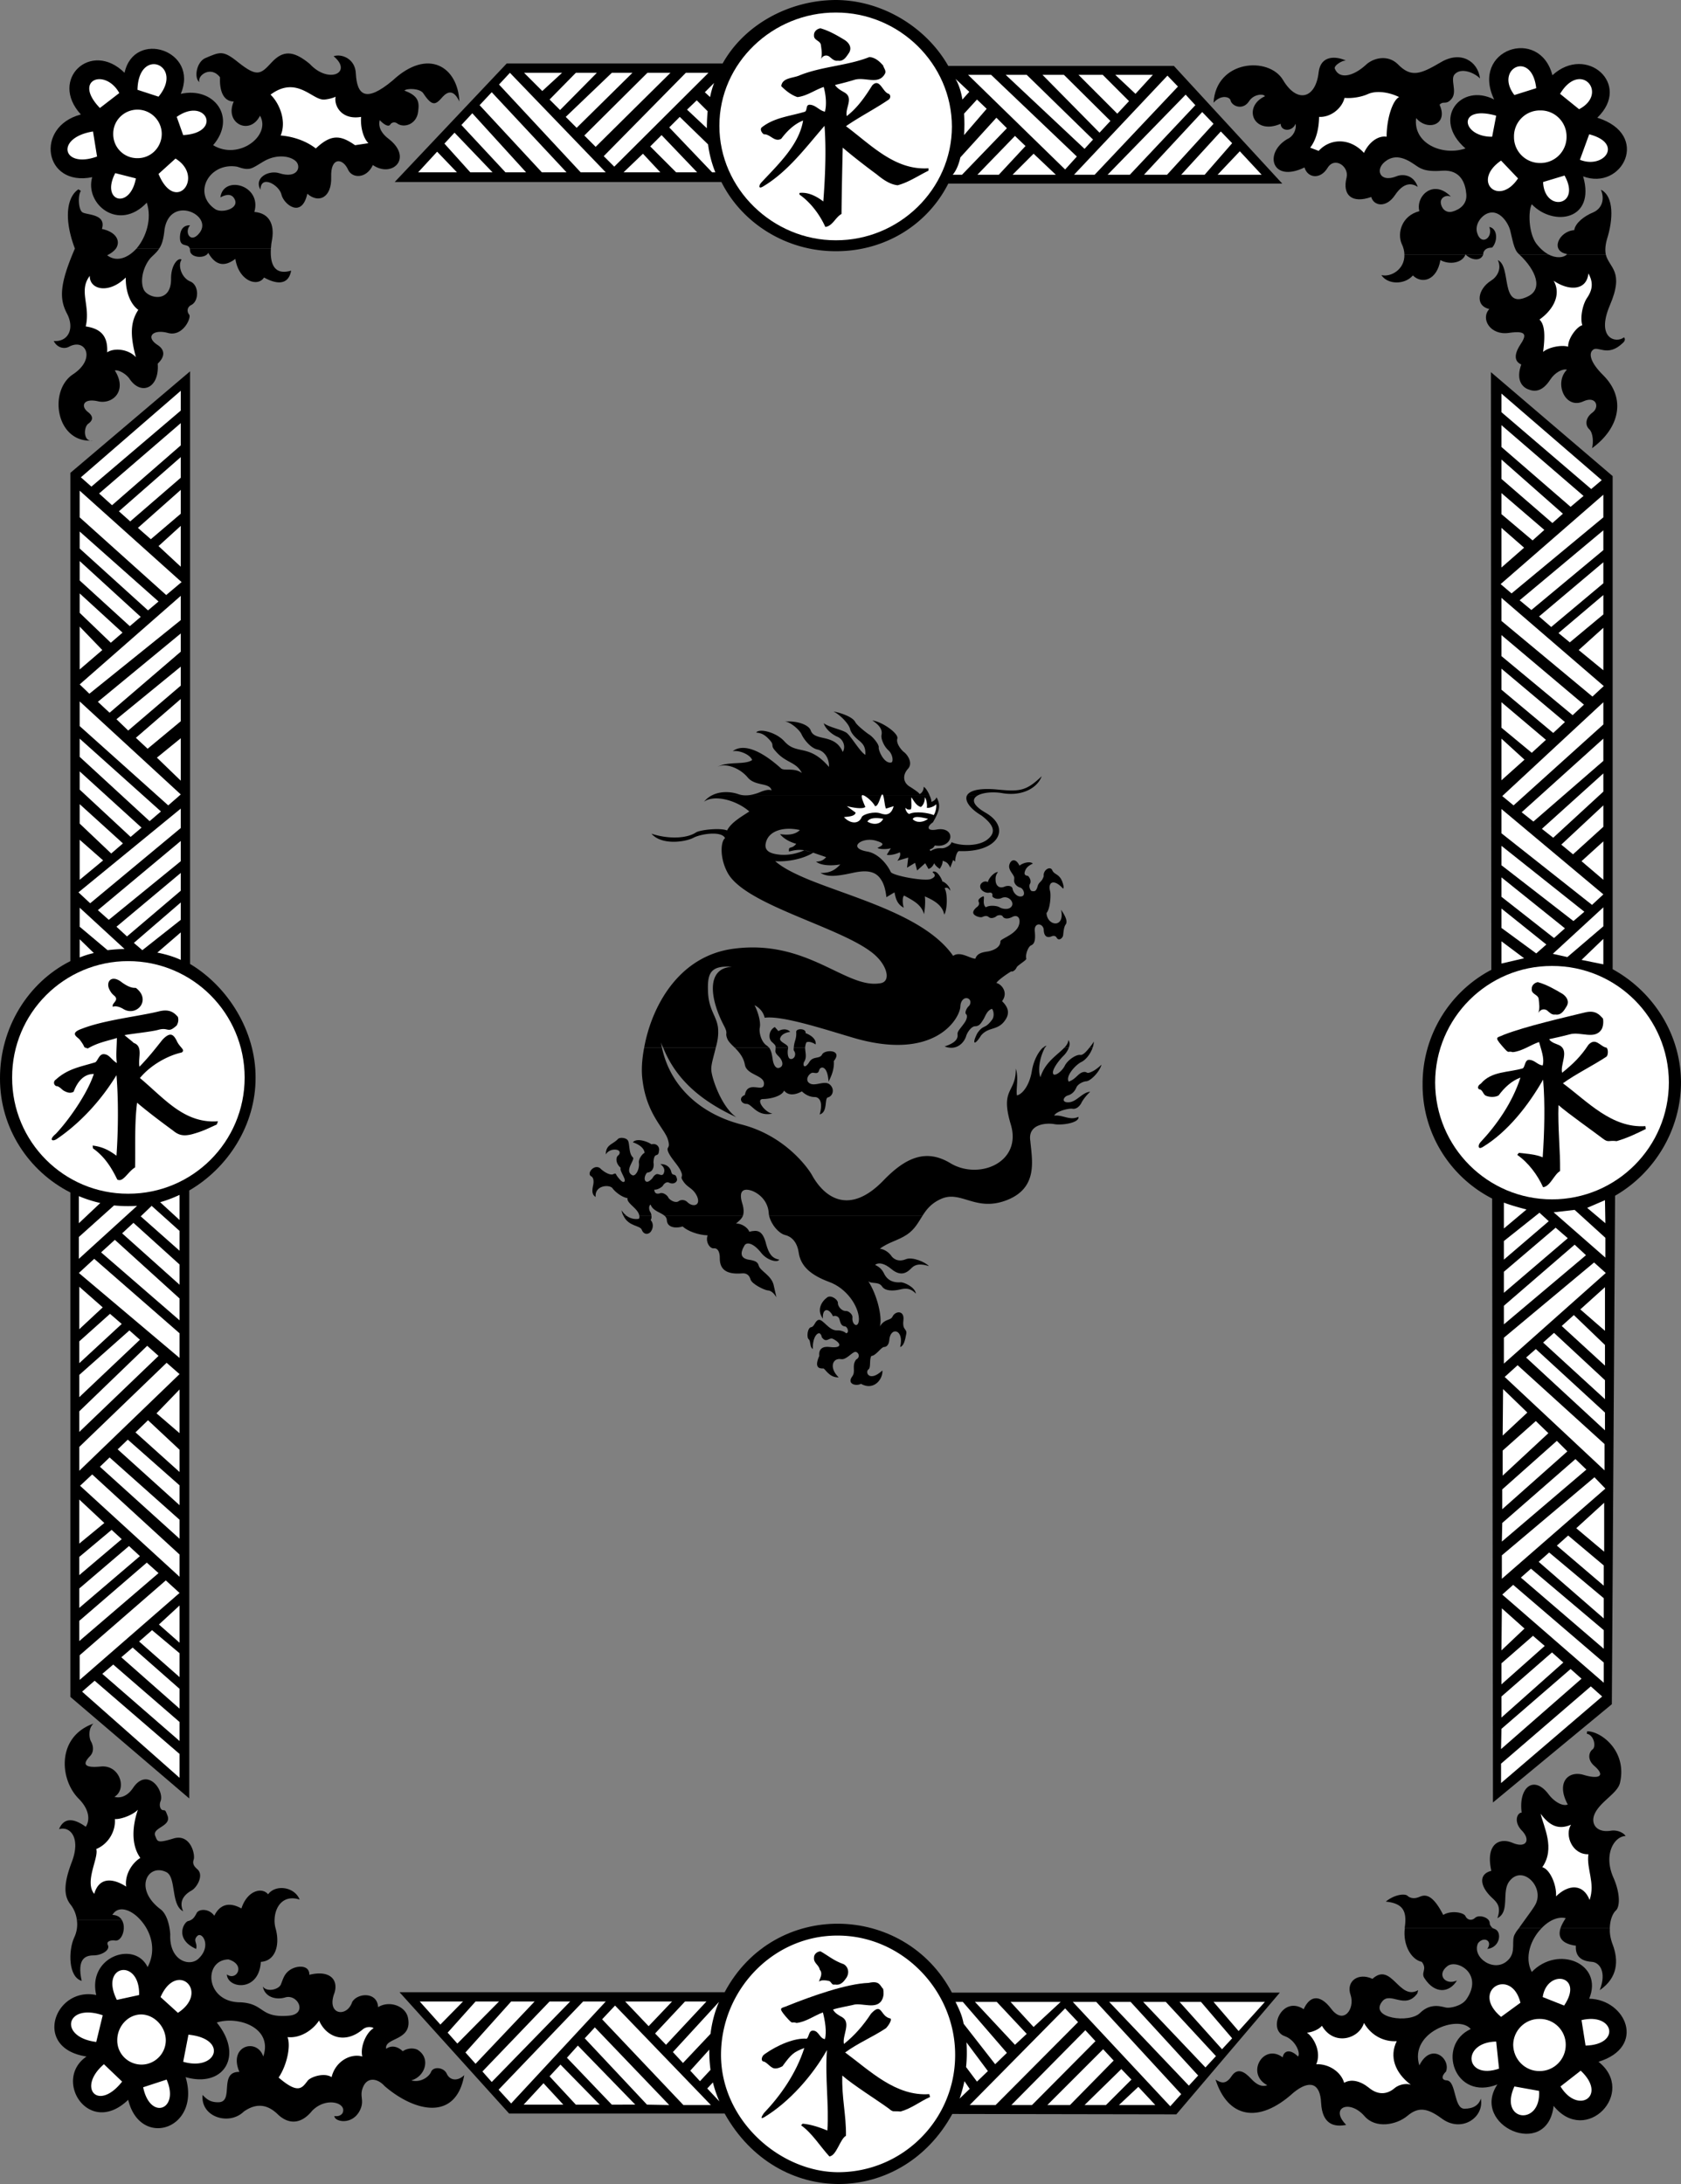
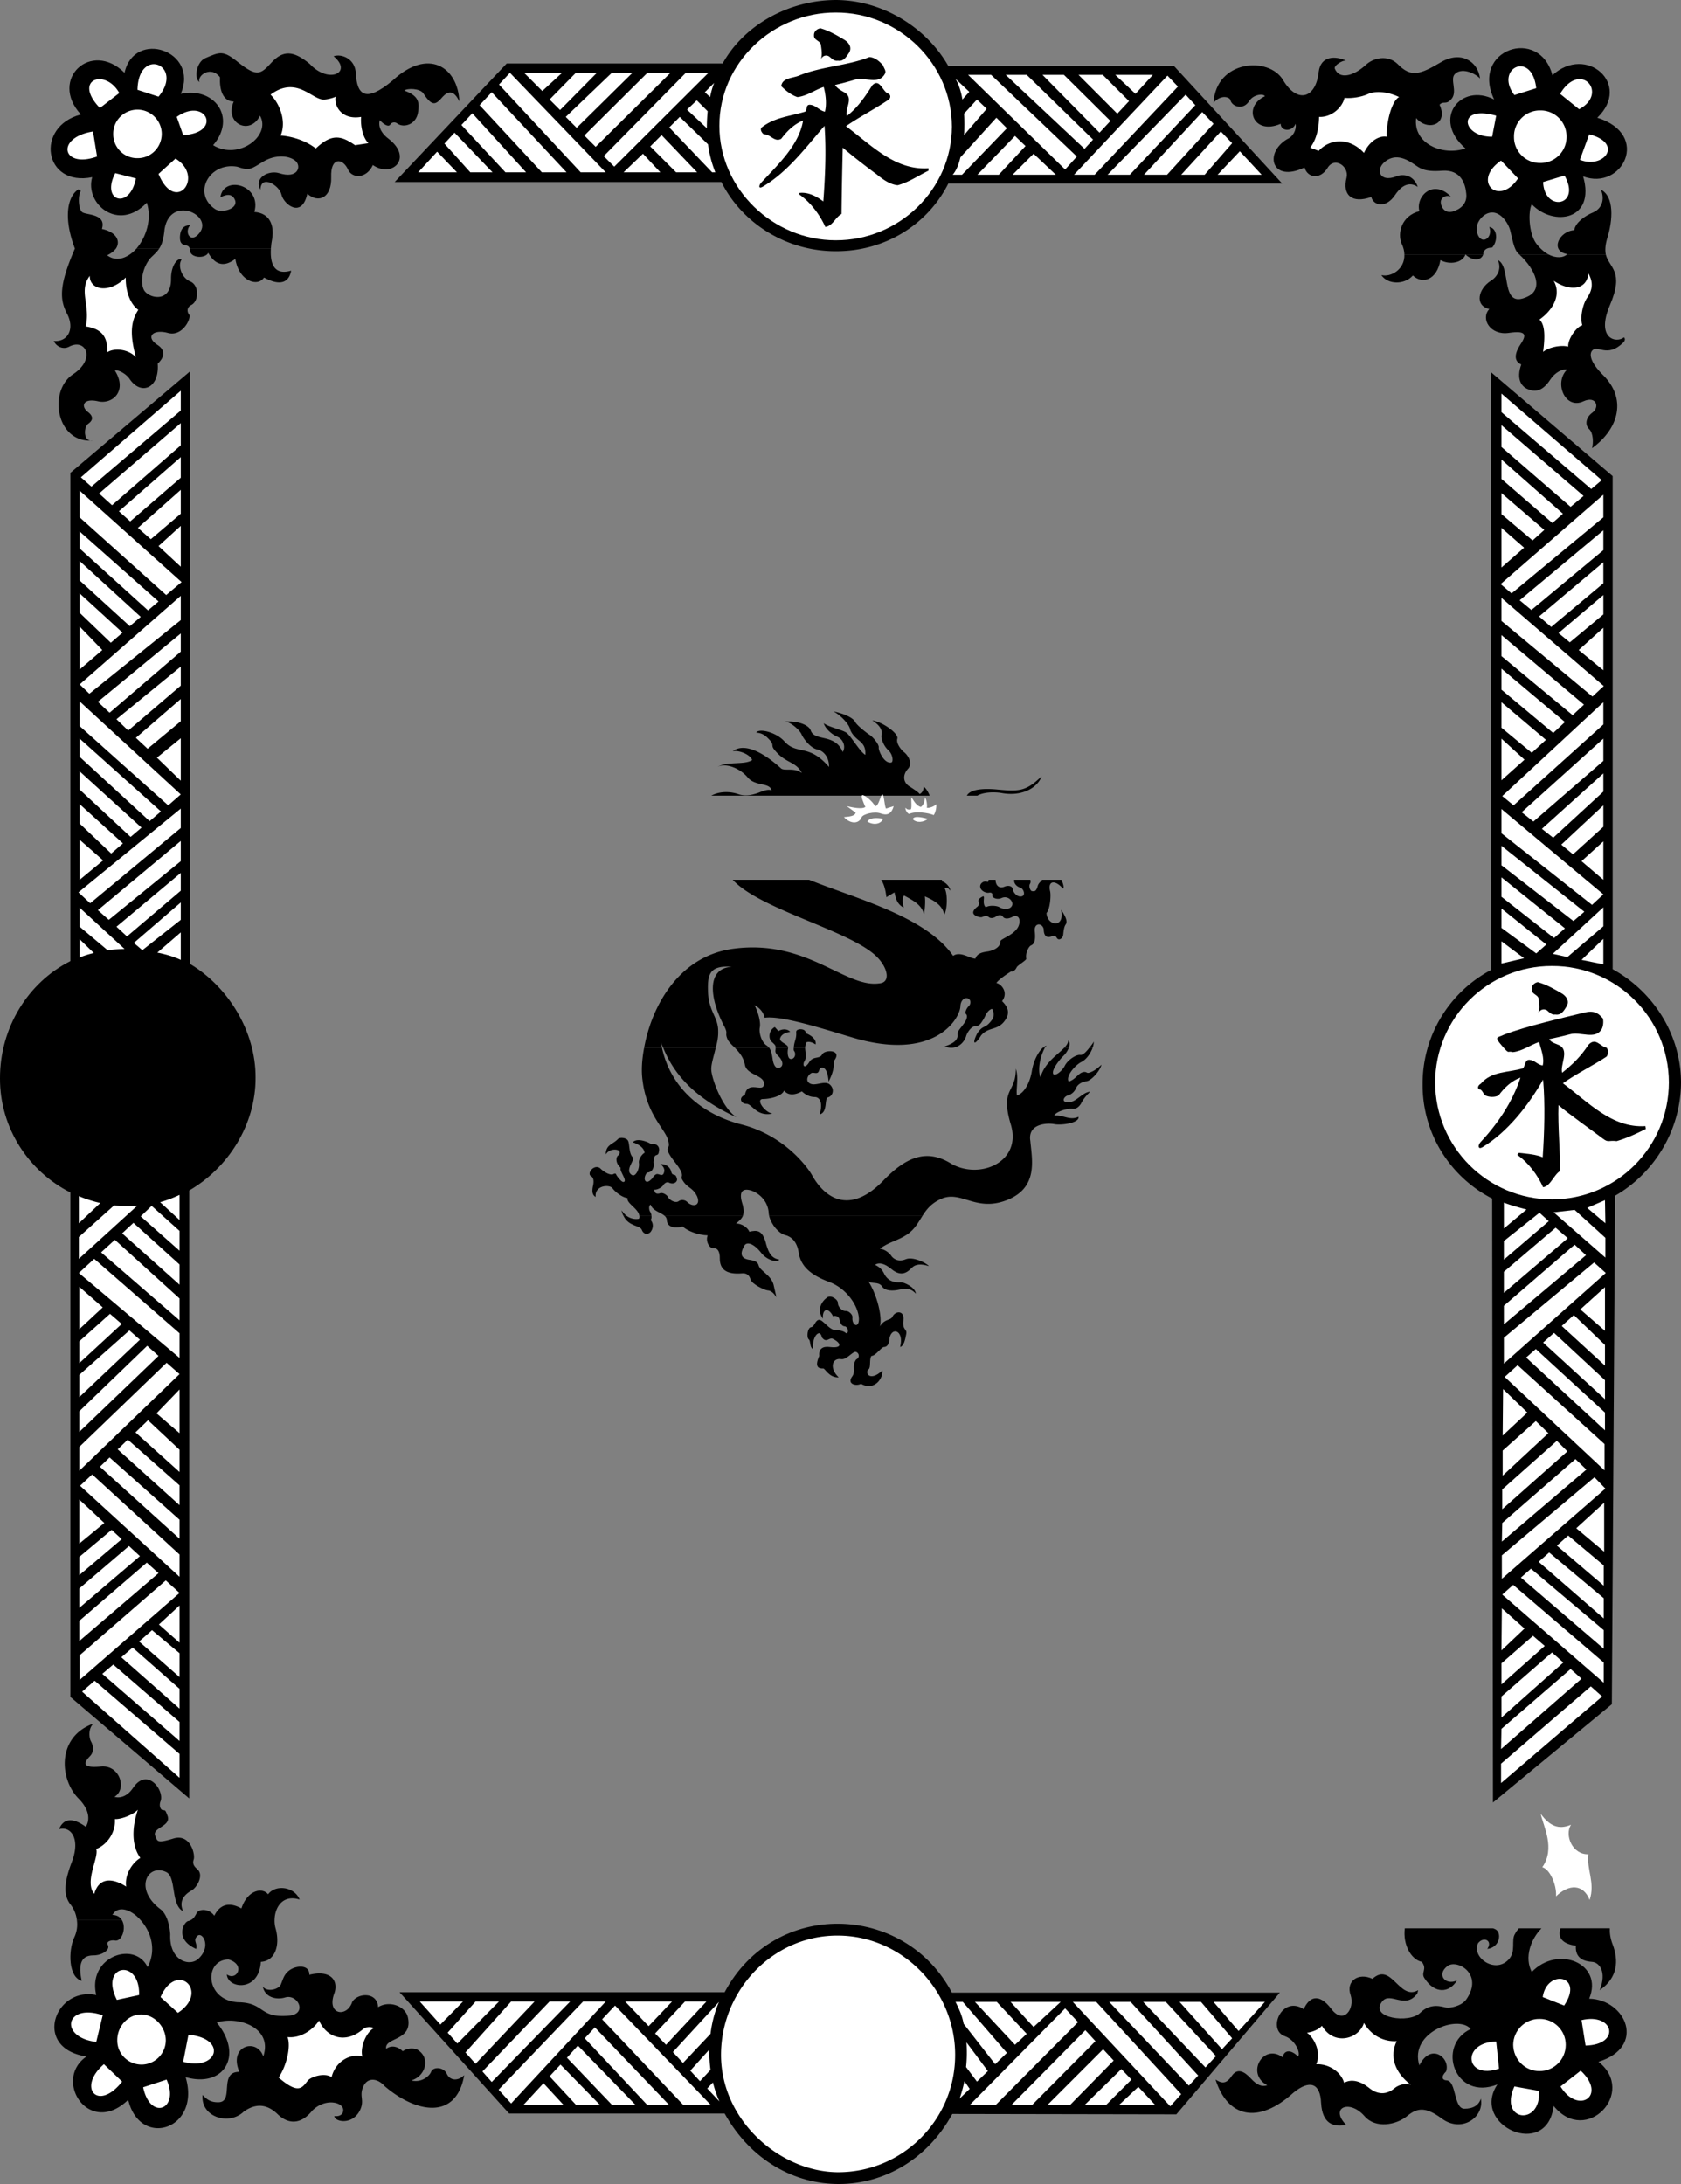
<svg xmlns="http://www.w3.org/2000/svg" width="415.703" height="539.918">
  <rect width="100%" height="100%" fill="#808080" stroke="none" />
  <path d="M46.8 294.3c9.56-5.546 16.45-16.167 16.403-27.902.047-11.453-6.765-22.46-16.203-28.097V91.8l-29.597 25.097v120.704C6.993 242.824-.04 254.023 0 266.602c-.039 12.328 7.145 23.003 17.403 28.199V419.5L46.8 444.602V294.3" />
-   <path fill="#fff" d="M31.703 295.102c15.91.043 28.793-12.84 28.797-28.704-.004-15.91-12.887-28.793-28.797-28.796C15.84 237.606 2.957 250.488 3 266.398c-.043 15.864 12.84 28.747 28.703 28.704" />
  <path d="M179.203 492.5c12.274-23.043 44.461-22.137 56.2.102H316.5l-25.598 30.097-55.402-.097c-12.523 22.855-43.191 23.355-56.297-.102h-53.3l-27.102-30h80.402" />
  <path fill="#fff" d="M144.203 494.8h5.598L126.403 520l-3.102-3.398 20.902-21.801m-35.3 5.699-5.102-5.7h10.7zm4.199 4.7-2.399-2.7 6.899-7.7h5.8l-10.3 10.4m4.5 5-2.5-2.802 11.3-12.597h5.801l-14.601 15.398m4 4.501-2.301-2.598 16.601-17.301H141l-19.398 19.898M169 520.398h6.8l-23.698-24.597-3.2 3.398L169 520.4m-34.597-5.4-4.903 5.3h9.8zm1.5-1.7 2.699-2.902 9.699 9.903h-5.898l-6.5-7m4.3-4.601 2.7-3 14.199 14.6H151.3l-11.098-11.6m4.4-4.802 2.5-2.699 18.398 19.2-5.5-.098-15.398-16.403M176.3 514.8a28.378 28.378 0 0 0 1.602 4.7l-3-3.2 1.399-1.5m-15.898-13.902-5.801-6.097h11.601zm4.3 4.602L162 502.7l7.402-7.9h5.301l-10 10.7m4.2 4.5-2.5-2.7 11.398-12.402c-1.012 2.329-1.742 5.036-2.098 7.903l-6.8 7.199m4.199 4.5-2.399-2.602 4.7-5.199a35.72 35.72 0 0 0 .3 5l-2.601 2.801m119 3.2-2.7 3-24.101-25.802h5.8l21 22.801m8.001-22.801H312.8l-6.5 7.204zm-3.102 0h-5.297l10.5 11.704 2.5-2.704-7.703-9m-8.7 0h-5.597l15.399 16.204 2.601-2.801-12.402-13.403m-8.699 0H274.3l19.7 20.704 2.3-2.5-16.7-18.204m-33.397 25.5h-6.402l23.601-23.898 3.2 3.398-20.399 20.5m35.297-4.5 4.203 4.5h-9zm-1.7-1.796-2.5-2.602-9.097 8.898h5.297l6.3-6.296m-4.398-4.704-2.601-2.796-13.8 13.796h5.6l10.802-11m-4.501-4.796-2.5-2.704-18.3 18.5h5.101l15.7-15.796M239.8 516.398l-2.5 2.403c.481-1.32.872-2.797 1.2-4.301l1.3 1.898m1.802-1.796L244.3 512l-5.3-7.102c.136 2.032.12 4.11-.099 6.102l2.7 3.602m4.501-4.302 2.898-2.8-10.898-12.602H236.3c1.078 2.168 1.644 3.508 2 5.403l7.8 10m3.803-15.403H262.3l-6.7 6.204zm-3.403 0h-5.398L251 505.5l2.902-2.7-7.402-7.902" />
  <path d="M347.3 62.898c.142 3.77-3.448 5.707-5.698 5.102 1.543 2.375 5.718 2.465 7.8.102 2.243 2.191 5.926 1.23 6.801-3.801 2.274 1.242 5.485.707 6.2-1.403 1.507 1.497 3.808 1.743 4.398 0h-19.5m28.402 0c4.25 3.977 5.899 8.61 2.098 10.403-6.992 3.406-3.906-7.426-7.398-9 1.074 2.242-.29 4.258-1.7 5.097-3.144 1.977-4.117 6.133-.402 7-2.242 2.395.238 6.563 4.8 5.903 4.606-.672 4.423.582 2.802 3-1.547 2.414-1.376 4.097.3 4.8-1.308 3.606.051 5.465 1.598 6.098 1.617.703 3.578.75 5.601-2.398 1.157-1.758 3.063-2.707 4.098-2.403-3.273 3.227-.457 9.98 4.102 7.801 3.125-1.406 4.054 1.434 2.199 2.801-1.813 1.3-1.809 3.184-.8 4.102.991.914 1.077 3.347.702 4.699 6.774-4.926 8.563-12.32 2.7-18.102-3.176-3.156-3.477-5.226-2.602-6.097 1.258-1.395 3.64 1.906 7.5-1.801.594-.508.656-1.063.3-1.403-1.956 1.559-6.976.297-3.5-7.898 3.68-8.55-.179-9.215-1-12.602h-9.6c-.86.844-2.661 1.012-4.598 0h-7.2" />
  <path d="M382.902 62.898c-.984-.55-2.023-1.421-3-2.699-1.925-2.656-2.007-8.074-1.101-9.699 5.375 5.598 15.844 3.957 12.7-6.898 9.64 3.644 16.894-10.309 3.5-14.5 8.62-8.266-2.712-18.211-11.098-10.5-3.149-12.125-20.344-6.395-14.403 6-8.191-4.227-15.562 4.738-7.098 12.097-5.75 1.946-13.003-1.258-12.199-7.5 2.856 3.344 8.067 1.621 5.797-3.3.977-1.106 1.59.218 3-1.5 1.422-1.782-.406-4.708.703-6 1.582-1.81 4.93-.426 6.297 1-.523-4.274-4.77-6.95-9.7-4-5.073 2.976-7.35 3.874-10.698.402-2.457-2.344-6.04-1.512-7.899.3-3.058 2.774-6.5 3.579-7.601.899-.375-.793 2.082-2.254 2.8-2-2.593-1.207-6.289-1.313-6.8 2.8-.707 6.575-5.305 7.88-8.801 2-3.504-5.952-16.582-4.972-17.2 5.598 1.958-2.191 4.075-1.367 4.2-.597.344 1.492 3.098 2.566 4.601.199 1.157-1.793 3.653-1.875 3.899-1.2-5.574 2.575-2.887 9.735 3.902 6.802.024 1.855 2.785 2.101 3.7 0 .242 1.605-.692 3.21-2.102 3.796-5.824 3.477-3.797 10.907 4.3 7 .708 2.559 3.864 3.122 5.7.102 1.758-2.875 5.363-.348 4.7 2.398-1.106 4.395 1.39 6.473 6.1 4.801.626 2.258 3.735 2.781 5.9-.5 2.167-3.219 4.183-2.941 5.6-2-1.042-3.074-3.796-3.25-5.3-2.597-4.242 1.691-5.488-1.989-2.3-4 1.976-1.227 4.058-.809 6.702 1 1.36.918 2.422 1.972 7 1.597 4.586-.289 5.688 3.235 5.899 5.7.289 2.535-1.582 3.898-3.399 4.402-1.847.496-2.828-1.035-2.902-2.2-.094-1.167 1.2-2.035 2.5-1.5-4.406-4.476-8.766-.03-7.8 3.598-4.442 1.176-5.458 5.446-4.4 8 .477.965.68 1.871.7 2.7h19.5c.012-.087.031-.169 0-.297.344-1.309 1.5-1.356 2.2-1.403 1.394-1.492 1.417-4.687-.7-5.097 1.008 2.691-2.012 4.75-3 1.5-.656-2.059.953-4.278 2.7-4.903 2.808-.992 5.042 2.418 5.5 4.403.515 1.953.839 4.535 2 5.597.05.047.128.117.202.2h7.2" />
  <path d="M397.102 62.898c-.184-.968-.16-2.148.3-3.796 1.532-4.774 1.774-10.57-1.5-12.204.993 2.395.25 4.649-1.902 5.602-2.183.879-4.441 2.61-4.7 4.398-3.741.227-6.085 5.133-1.8 5.903.02.02-.012.054 0 .097h9.602M19 474.602c.227 1.418.047 2.968-.7 4.5-1.382 3.097-1.456 9.628 1.903 10.597-1.226-5.492.93-6.289 2.899-6.3 2.031.011 4.14-1.297 3.601-2.5-.625-1.13 1.078-1.286 1.598-1.2 1.793.512 3.086-3.117 1.8-5.097h-11.1" />
  <path d="M34.703 474.602c2.54 2.765 4.125 7.324 1.797 11.699-3.191-6.676-14.926-2.559-12.7 6.898-10.241-2.156-15.905 13.176-2.397 15.2-8.426 5.726.554 20.066 10.3 10.703 2.942 12.191 18.055 7.316 14.2-5.602 9.406 2.707 14.44-5.266 7.699-13.5 5.293-1.707 13.953 1.277 11.5 8.398-1.543-4.691-8.711-2.664-5.899 3.801-5.144-.074-1.316 7.227-5 7.5-2.058.094-3.043-.668-4.101-1.8-.543 5.476 6.57 7.667 10.199 4.101 2.676-1.875 5.496-2.14 8.402.7 2.356 2.257 5.504 2.804 8.5-.9 3.504-3.57 8.719-1.91 7.5.598-.476.727-1.375.829-2 .704-.058 1.441 4.559 2.445 6.399-1.602 1.125-2.543-.477-3.363.898-6 1.145-2.043 3.477-1.625 5.102.2 7.675 6.609 17.707 8.593 19.699-2.7-1.574 1.543-3.504 1.371-4.3-.3-.704-1.665-3.356-1.907-3.9-.5-.488 1.187-2.534 2.741-4.898 2.1 3.442-.925 4.942-5.53 1.5-7.6-1.308-.575-2.832-.188-3.601.402-1.246-1.204-2.809-1.57-4.102-.602-.523-2.875 6.543-1.871 5.403-7.602-.508-2.941-4.57-4.46-7.403-2.699-.191-3.824-5.023-3.574-6.398-1.3-1.293 3.976-6.477 3.226-4.399-2.2 1.024-3.156-1-5.785-6.203-4.5.059-2.574-3.191-2.316-4.797-1.199-1.558 1.047-1.761 2.531-2.3 3.7-.625 1.163-3.407 1.835-4.403.402.477 2.605 3.235 3.37 5.5 2.699 3.13-.965 5.645 4.074 1 4.5-7.347.652-5.953-2.965-12-3.301-8.773.043-9.3-10.477-3-10.602 4.395 1.309 1.973 5.446-.398 3.704.168 3.558 7.957 4.441 8.398-3.102 3.559-.207 4.762-4.063 3.703-8.102a6.945 6.945 0 0 1-.3-2.296H47.3c-.191.136-.45.222-.7.296-1.046.086-3.644 4.422 1.9 6.903.413-1.489-.88-2.024.3-3.2 1.195-1.199 3.59 2.508.3 5.598-2.187 2.113-7.284.555-7-6-.066-1.097-.277-2.41-.698-3.597h-6.7m6.701 0c-.387-1.07-.942-2.036-1.7-2.602-6.726-5.063-3.144-11.414 1.399-9.2 2.562 1.2 1.062 8.106 4.199 9.7-1.262-2.75.652-4.328 2-5.102 1.402-.726 3.102-3.757 1.602-5.199-.567-.554-1.454-1.195-1-2.5.421-1.32-.844-6.449-5-5.199-4.094 1.25-3.938.73-4.5-.602-.926-2.148 4.136-2.336 3-5.097-.493-1.235-.454-1.281-1.102-1.301-.727-.105-.984-1.328-.598-2.2 1.024-2.675-3.265-8.562-6.8-3.3-1.551 2.312-3.458 2.559-4.602 2.2 3.176-1.888 1.363-7.9-3.3-7.5-4.712.476-4.337-.888-2.798-2.5 1.274-1.263.727-2.958.297-3.7-.445-.758-.762-3.117.602-4.398-9.188 3.273-8.375 13.898-3.602 18.597 3.04 3.113 2.524 5.742 1.703 6.903-3.734-2.704-5.683-1.653-6.601.597 2.707-.824 5.414 2.082 3.199 8-2.285 5.918-1.902 8.735-.3 10.7a7.686 7.686 0 0 1 1.5 3.703h11.1c-.425-.688-1.179-1.18-2.3-1.204 1.371-2.421 4.57-1.425 6.902 1.204h6.7m26.5 0c.078-3.305 2.195-6.301 6.199-5-1.293-3.227-6.004-3.786-7.801-1.301-1.492-1.844-5.168-.965-6.598 3.5-2.976-1.676-5.324-1.04-6.703 1.8-1.355-1.894-3.926-1.714-4.398-.601-.38.73-.739 1.293-1.301 1.602h20.602m300.8-234.802a31.797 31.797 0 0 0-16.902 28.302c-.047 12.261 6.941 22.945 17.2 28.199l.202 149.3 29.399-24.3.8-125.7c9.598-5.507 16.258-16.109 16.301-28-.043-12.07-7.008-22.558-16.902-28V117.7L368.703 92l.098 147.8M178.703 15.7c5.293-9.512 16.309-15.653 28-15.7 11.649.047 22.469 6.902 27.797 16.3h55.8l26.802 29.098H234.5c-5.12 10.13-15.637 16.747-27.797 16.704-12.191.043-23.203-6.887-28.3-17.102H97.602L125.3 15.7h53.402M39.403 61.398c-.489.797-1.168 1.403-2.102 2.301-1.887 2.114-2.797 5.79-1.7 8 1.188 2.114 6.762 3.317 6.7-2.8-.012-3.524 1.832-5.333 2.602-4.7-.989 1.364-.036 4.528 2.199 5.403 2.187.96 2.101 4.878.199 5.796-1.074.54-1.117 1.665-.5 2.403.55.824-1.64 5.547-5.3 4.5-3.712-.989-5.61 1.015-2.5 3 1.976 1.324 1.683 3.02 0 4.597.476 6.165-4.2 7.985-7 3.704-1.024-1.415-2.993-2.278-3.598-2 3.199 5.023-.567 8.472-4.2 7.597-3.726-.824-4.277 1.305-2.402 2.7 1.727 1.355.71 2.34.102 2.8-1.301.801-1.364 4.738 1.097 4.2-9.078.828-11.21-12.274-4.898-16.399 5.68-3.766 3.097-8.969-1-6.8-1.375.737-3.094.124-3.801-1.4 3.523.266 5.293-3.042 3.2-6.902-1.837-3.585-1.763-7.18 2-15.898.027-.031.007-.078 0-.102h10.202c-.465.618-1.18 1.23-2.203 1.704 2.32 1.777 5.149.687 7.3-1.704h5.603m27.597 0c-.219 3.274.485 6.84 5 5.5-.71 3.899-3.957 3.235-6.7 1.704-1.573 2.46-6.25.87-7.097-4.602-2.476 1.875-4.777 1.879-6.703-1.5-.754 1.512-4.476 1.29-4.5-.602 0-.226-.023-.39-.097-.5H67m-48.5 0c-2.883-7.652-1.805-12.859.903-14.597l.597.398c-.773 1.051-.648 4.63.403 5.301 1.136.688 5.957.367 4.8 4.102 3.426.71 4.696 2.886 3.5 4.796H18.5" />
  <path d="M33.8 61.398c2.356-2.789 3.81-7.289 2.5-11.296-6.948 7.336-15.413.332-13.5-6.301C10.853 46.25 8.54 31.312 20 28.3 12.04 19.625 22.531 9.809 30.8 18c2.345-10.797 18.52-5.555 13.903 5.2 8.211-1.825 13.946 5.78 8 12.698 6.399 3.852 14.407-2.43 11.598-7.296-2.512 5.023-8.895 1.89-6.5-3.5-2.7-.04-3.54-2.887-3.398-6-2.176-2.915-5.653-.54-5.102 1.199-1.406-1.094-.656-4.961 1.402-5.903 3.727-1.597 4.45-2.039 8.2 1 4.699 3.727 5.539 2.993 8.3 0 2.774-2.96 5.309-2.988 9.399.403 4.687 5.074 10.75 2.136 5.898-1.903 1.977-.687 5.367.614 5.5 4.301.29 5.238 2.367 7.332 9.102 1.7 8.75-8.149 16.125-3.399 16.5 5.203-1.375-2.977-2.864-2.528-4.102-1.204-1.71 1.977-2.543 2.618-4.797-.796-.789-1.29-4.105-1.332-4.703-.704 3.54 1.29 3.723 2.856 3.402 5.204-.363 3.21-3.601 4.125-5.199 2.898-.476-.375-1.332-.34-1.703.3-.46.7-1.633-.081-2.597-1.1-.489 1.925.734 3.558 2.3 4.698 5.961 4.727.77 9.672-4 6.403-1.539 3.386-5.058 3.37-6.101 1.199-1.313-3-4.399-3.25-4.2 1.8.137 5.075-3.101 6.563-5.902 4.098-1.398 6.29-5.887 2.536-6.398.204-.5-2.29-5.102-5.082-5.2-1.204-1.671-3.05 2.141-4.859 4.598-4.097 4.664 1.511 5.602-1.664 4.102-3-1.563-1.364-4.903-1.668-7.899.097-3.039 1.79-3.32 2.45-6.601 1.301-6.875-1.136-11.102 6.645-5.399 10.5 1.59 1.102 6.094-.09 4.797-2.5-.898-1.761-2.832-.754-3.5-.398.727-5.613 10.317-3.078 8.403 3.597 3.761.29 4.964 3.172 4.398 6.704-.152.71-.254 1.484-.3 2.296H46.902c-.368-1.39-2.481.008-2.403-2.796.082-2.727 1.746-2.942 2.5-2.903-1.523 1.739.192 4.75 2.403 1.801 3.261-4.375-7.239-9.312-8.7-.898-.242 2.503-.64 3.793-1.3 4.796H33.8" />
  <path fill="#fff" d="M206.703 59.398c15.594.047 28.664-12.554 28.7-28.097-.036-15.602-13.106-28.246-28.7-28.2-15.547-.046-28.824 12.43-28.8 28-.024 15.575 13.253 28.344 28.8 28.297" />
  <path d="M203 14.602c.399-1.094.152-2.352 0-3.5-.148-1.102-1.82-1.106-1.7-2.403-.046-.883.727-1.586 1.602-1.699 2.153.605 4.192 1.8 6 2.898 1.012.665 1.825 1.79 1.098 3.102-.648.938-1.36 2.277-2.797 2-.847.172-1.48-.496-2.101-1-.559-.414-1.492-.457-2.102.602m5.403 21.898c-.13 5.418-.254 11.293-.301 16.398-1.5.805-2.203 2.989-4 3.204-1.371-3.032-3.621-6.059-6.399-8v-.403c2.14-.258 4.184.797 5.899 2.102.465-6.09.746-12.707.3-18.7-4.636 5.344-9.035 11.329-15.199 15-1.125.692-1.101-.163-.5-.902 4.114-4.445 9.39-9.3 10.399-15.398-2.137.816-3.965 2.578-5.399 4.5-.886.511-1.617.136-2.3-.301-.653-.402-1.258-.848-2-.8-.458-.259-1.165-1.313-.403-1.802 3.11-2.398 6.98-2.68 10.602-3.796.601-.5.11-1.77 1.199-1.704 1.445.075 2.36 1.485 3.7 1.704.487-1.84.206-4.23-.298-6.102-2.097.672-4.164 2.25-6.5 2.5-1.511-.488-2.847-1.547-4-2.7.239-2.152 2.985-1.94 4.598-2.698 5.492-2.2 11.758-2.34 17.2-4.5 1.523.117 2.581 1.175 3.401 2.097.165.696.868 1.328.399 2.102-1.57 2.746-4.762.699-7.398 1.398A65.383 65.383 0 0 1 206.5 21c.524.89 1.649 1.453 2.402 1.898 2.274 1.387.02 3.848.5 5.801 2.688-2.094 4.52-4.765 6.301-7.597 1.88-1.954 2.582 1.777 4.098 2.097.523.383.426 1.051 0 1.403-3.348 2.289-7.336 4.324-10.598 6.597 6.215 4.625 12.11 10.961 20.399 10.403v.597c-2.52 1.23-4.844 2.848-7.602 3.602-2.027-.192-3.855-1.598-5.2-2.7-2.526-1.855-5.85-4.417-8.398-6.601" />
  <path fill="#fff" d="M169.602 18h5.601l-23.3 23.2-2.602-2.598L169.6 18m-35.498 4.5-4.5-4.5H139zm4.398 4.7-2.597-2.598 6.5-6.602h5.199l-9.102 9.2m4.102 4.402-2.7-2.704L151.302 18h5.102l-13.801 13.602M147.3 36.3l-2.8-2.8L160.102 18h5.699l-18.5 18.3M113 42.602h-9.597l4.699-5.102Zm10.403-21.704L126.102 18 149.8 42.602h-6.2l-20.198-21.704m-4.8 5.102 3-3.2 18.5 19.802H134L118.602 26m-4.5 4.898L116.8 28l13.3 14.602H125l-10.9-11.704m-4.197 4.602 2.5-2.7 9.398 9.802h-5.5l-6.398-7.102M291.3 21.398l-2.597-2.699-23.101 24.5h5.101l20.598-21.8m9.801 21.801H312l-5.398-5.802zm-3.2 0h-5.8l9.8-10.7 2.801 2.898-6.8 7.801m-9.301.001h-5.7l14.399-15.5 2.8 2.902-11.5 12.597m-9.199.001h-5.5l19.301-19.802L295.602 26l-16.2 17.2m-34.3-24.7h-5.7l24 23.398 2.899-3.199L245.1 18.5m35.7 4.7 4.302-4.7H275.8zm-4.5 4.902L279.204 25l-6.5-6.5h-6l9.598 9.602m-4.4 4.698 2.7-2.902-11.5-11.398H257.8l14.102 14.3m-3.699 4 2.098-2.3-16.398-16h-5.2l19.5 18.3M238 24.602c-.324-1.942-.879-3.711-1.7-5.102l3.403 3.2L238 24.601M255.602 38l5.5 5.2h-10.7Zm-2-1.898-2.602-2.5-9.297 9.597H247l6.602-7.097M249 31.7l-2.598-2.598-8.902 9.796c-.441 1.942-1.086 3.344-1.898 4.301h2.3L249 31.7m-5-4.802-2.398-2.296-3.2 3.5c.141 1.761.122 3.554 0 5.296l5.598-6.5m149.5 94 2.602-2.199L371.3 97.301v4.597l22.2 19M379 133.602l2.902-2.602-10.601-9.102v5.204l7.7 6.5M371.3 130.5v9.8l5.603-4.902zm0-12.102v-4.796L386.5 127l-2.598 2.3-12.601-10.902m-.001-7.898v-5.398l20.302 17.5-3.2 2.699-17.101-14.801m2.499 36.2-2.698-2.302 25.398-22.097v5.597L373.8 146.7m9.802 8.3-3-2.602L396.5 139v5.2L383.602 155m4.601 3.8-2.8-2.3 11.097-9.398v4.796l-8.297 6.903m8.297-3.601v10.5l-6.098-5zm0-19.2v-4.898l-20.7 17.296 2.903 2.403L396.5 136m-25.2 26.2V157l20.403 17.2-2.8 2.6-17.602-14.6m-.001 8.3v-5.2l15.7 13.2-2.898 2.7-12.801-10.7m-.001 9.398v-6.296l11 9.296-3.5 3.204-7.5-6.204m5.7 7.902-5.7 5.098v-10.296zm-5.7-34.3v-5.7l25.302 21.802-2.801 2.597-22.5-18.699m2.999 45.602-2.8-2.301 25-23.2v5.5l-22.2 20m4.903 4.001-2.902-2.301 20.2-18.2v5.5l-17.298 15m4.899 4.001-2.801-2.204 15.2-13.699v4.5l-12.4 11.403M389 211.2l-2.898-2.4 10.398-9.698v5.296L389 211.2m7.5-3.2v9.5l-5.398-4.602zm-25.2 24.7v5.5l5.603-1.302zm22.403-9 2.797-2.598L371.3 200v6l22.403 17.7m-4.601 4 2.699-2.302-20.5-16.296v4.796l17.8 13.801m-4.801 4.199 2.7-2.398-15.7-12.602v4.801l13 10.2m-4.398 3.801 2.5-2.2-11.101-8.898v4.796l8.601 6.301M396.5 229v-4.7L384 235.8l3.602.802L396.5 229m-5.398 8.3 5.398 1.098v-6.296zm-7.302 59.2c15.958-.004 28.884-12.93 28.903-28.898-.02-15.922-12.945-28.848-28.902-28.801-15.938-.047-28.863 12.879-28.898 28.8.035 15.97 12.96 28.895 28.898 28.899" />
  <path d="M380.402 250.398c.458-1.086.211-2.343.098-3.5-.187-1.093-1.86-1.093-1.699-2.398-.09-.879.687-1.582 1.5-1.7 2.21.61 4.254 1.805 6.102 2.9.972.667 1.785 1.792 1 3.1-.59.942-1.301 2.282-2.801 2-.785.177-1.422-.491-2-1-.598-.41-1.531-.452-2.2.598m-4.8 34.602c2.238.254 4.187.375 5.898 1.102.418-6.055.63-13.235.102-19.204-3.578 6.282-8.778 12.973-15 16.704-1.063.632-1.137-.372-.602-1.102 4.176-4.453 7.977-9.875 10-16.102-2.176.77-4.031 2.536-5.398 4.403-.957.566-2.54.422-3.301 0-.57-.418-.758-1.524-1.5-1.5-.461-.235-.406-.93.402-1.403 2.649-3.148 6.778-2.703 10.399-3.796.601-.524.46-2.141 1.601-2.102 1.395.102 1.957 1.227 3.297 1.398.488-1.789-.394-3.906-.898-5.796-2.098.695-4.164 2.273-6.5 2.5-1.512-.465-.637.78-2.7-1.602-2.05-2.375-1.074-1.887.5-2.7 5.536-2.14 15.051-4.28 20-5.5 2.743-.675 3.672.61 4.5 1.5.157.727.086 1.856-.3 2.598-1.657 2.778-5.25.532-7.899 1.301-1.789.48-3.468.84-5.101 1.2.508.91 1.922 1.167 2.699 1.601 2.246 1.398-.012 4.727.5 6.7 2.656-2.114 4.672-4.09 6.5-6.9 1.828-1.976 2.914.458 4.5.7.453.46.387 1.805 0 2.2-3.387 2.245-7.586 4.288-10.8 6.6 6.167 4.587 12.109 11.138 20.402 10.598l.097.704c-2.488 1.226-4.469 2.18-7.199 3-2.055-.258-2.016.445-3.398-.602-2.489-1.91-8.516-6.133-11-8.3-.192 5.405.457 11.21.398 16.3-1.488.824-2.402 3.777-4.2 4-1.37-3.035-3.62-6.062-6.398-8l.399-.5m-214.5 15.602c.05.367-.012.75-.2 1 .7.773.696 1.875.098 2.796-.527.829-1.804.954-2.297-.398-.445-1.105-3.215-.762-4.5-3.398H155c.988.699 2.059.87 3 .699.125-.25.149-.492.102-.7h3m22.601.001c-.36.808-1.039 1.3-1.703 1.898 1.227-.125 2.91.906 3.3 2 1.927-.438 3.313-.516 4.2 3.2.602 2.05 1.297 3.363 3.203 3.698-.351.79-2.922.243-4.402-1.597-1.824-2.363-3.574-2.926-4.2-1.903-1.187 2.04-1.007 3.332 1.602 3.602.832.203 1.645.379 1.899 1.3.312 1.388 3.062 2.388 3.699 4.802l.7 3.097c-.712-1.136-1.407-1.668-2.2-1.699-.832-.094-3.875-1.57-4.2-2.7-.3-1.12-1.066-1.605-2.1-1.5-3.962.325-5.505-1.05-5.5-3.698.038-1.727-.587-2.614-1.5-2.5-.962.136-2.126-1.657-1.5-3.204-2.337-.085-4.88-1.007-6.2-2.199-1.2.426-3.738.531-3.898-1.5.004-.465-.215-.828-.5-1.097h19.3m44.399 0c-1.04 1.62-1.887 3.308-3.801 4.597-2.2 1.489-4.586 1.867-6.7 3.5 1.313.176 2.286 1.078 2.7 1.602.336.601 1.555 1.883 3.7 1 1.663-.676 4.913.762 5.702 1.699-1.976-.625-3.289-.5-4.203.398-.96.977-2.527 2.477-5.098.301-1.675-1.386-3.113-1.699-4-1 1.325.614 1.864 1.38 2.301 2.301.438.828 1.438 2.21 4.098 2 .738 0 3.426 1.125 3.7 2.8-1.337-1.363-2.458-1.394-4-1-1.583.356-3.63.43-4.4-.8-.855-1.27-2.687-.5-3.398-1.3 2.211 3.425 3.524 8.863 2.899 11.198 1.187-1.96 2.61-1.382 3.101-2.398.711-1.5 3.028-1.617 2.7.898-.297 2.61.96 1.97.699 3.403-.274 1.469-.578 2.922-1.5 3.199 1.097-4.414-2.485-5.172-2.7-1.602-.113.977-.59 1.602-1.3 1.602-.664 0-2.063 2.219-3.102 2.2-.586.738-.086 2.89-.7 3.3-1.01.688.177 3.313 3.403.3.211 2.012-2.027 5.137-5.3 3.302-1.114.648-3.641.093-2.102-1.903.863-1.262-.238-2.496.902-4.097 1.086-.54.707-1.739-.101-1.903-.817-.086-2.254 2.035-3.602 1.801-2.21-.375-2.992 2.254-.598 4.5-2.363.125-3.374-2.195-3.8-2.2-1.125.075-2.258-.284-1-3.1-.188-1.825.937-2.419 2.601-2.2 3.227.395 2.805-1.004.797-2-.836-.438-1.41.762-2.297.102-.863-.715-.261-.75-.902-1.403-.45-.449-1.89.586-1.8 3.801-.837-.5-.474-1.996-1-2.398-.599-.473-.306-2.918.6-3 .844-.168.915-1.528 1.802-1.801 1.101-.293 2.574 2.695 4.597 2.597.938-.078 2.016.383 2.203.704.907-.036.403-1.684-.3-1.704-.918-.097-1.067-.918-1.301-1.699-.14-.719-.938-1.078-1.602-.8-1.086-2.212-2.683-2.016-2.5.601-1.648-2.25-.273-4.313 1.102-5.3 1.004-.638 2.675.679 2.601 1.402-.05.777.88 2.09 2.098 2 .613.023 1.613.894 1.5 1.597-.2 1.926 1.633 2.863 1.602.301-.114-3.125-3.008-7.523-7.403-9.102-4.48-1.671-7.015-3.859-7.5-7.296-.398-2.665-1.844-3.946-3.398-4.301-1.418-.36-3.297-2.36-3.899-4.7h37.899" />
  <path d="M154.203 300.602a4.215 4.215 0 0 1-.5-1.403 5.787 5.787 0 0 0 1.297 1.403h-.797m3.899 0c-.176-1.82-3.262-3.145-2.899-4.403-1.351-.199-2.98-1.445-3.703-2.398-.652-1.047-4.473-.856-4.2 2.097-1.01-.585-.874-1.71-.597-3 .223-1.21-.066-1.878-.5-2.097-1.226-.676.703-3.098 2.2-2 1.074 1.074 2.523 1.765 3.199 1.5.699-.36.672-.102.898.3.313.446 1.235 1.7 1.703 1.598 1.086-.199-1.136-2.808-.703-3.5-1.273-1.074-1.23-2.511-.7-3 .595-.386.813-1.496-.8-1.5-.93 0-1.82.512-2.2 1.2.052-2.461 1.618-2.387 3-3.797.364-.477 2.067-.422 2.5.398.442.805.185 3.223 1.2 4.102.664.586-2.195 3.261-.2 4.398.864.5 1.9-1.492 1.7-3-.148-1 .875-2.277 1.402-2.5-.113-1.312-1.613-2.176-2.902-2.602.914-1.148 3.63-.214 4.602.5 1.125-.335 1.957.473 1.898 1.403-.12.957-.172 1.117-.797 1.3-.496.196-.593 1.274-.601 1.797.187 1.04-.094 2.38-1.602 2.5-1.148 1.414-.45 3.07.902 1.801.762-.637.465-.789 1.2-1.3.64-.489 1.34.445 1.898-.098.602-.989.192-1.887-.7-2.5 1.302-.114 2.435.691 2.7 1.898.36 1.293 1.035.074 1.402 1.7.2.609-.597 1.546-1.902 1-.648-.399-1.316.296-1.5.601-.129.383-1.348 1.187-2.2 1.102.052 1.023.743 1.101 1.403.898.715-.297 1.832.441 2.098 1.102.36.59 1.8 1.46 2.602.796.343-.242 1.343-.476 2.097.301 1.352 1.301 3.336.875 2.402-1.398-1.105-2.36-2.464-1.992-3.699-4.2-.476-.914.336-.539-.3-2-.637-1.511-2.329-3.046-3.102-4.703-.727-1.718.695-.609-.2-3.398-.98-2.711-5.179-6.188-6.198-14.398-.317-2.165-.208-4.98.398-8.102h4.402c2.14 10.004 9.996 16.527 19.7 19 10.699 2.746 16.382 10.684 17.398 12.5 3.176 5.75 9.355 9.937 17.7 1.3 5.6-5.8 10.64-7.831 16.6-4.198 7 4.148 17.606-.204 14.9-9.5-2.794-9.204 1.276-7.766 1.202-13.903.774 2.094-.03 5.461.297 6.602 1.473-.371 3.16-2.68 3.703-6.2.422-2.437 1.57-4.582 2.7-5.601h.5c-1.399 2.586-1.758 5.852-1.102 7.3 1.121-3.753 4.285-5.546 5.902-7.3h1.098c-.25.789-.816 1.547-1.398 2.102-1.075 1.097-2.696 3.238-2.5 4.199.136 1.039 2.109-.262 2.898-1.801.71-1.461 2.898-2.902 3.902-2.7.598.063 1.492-.859 2.2-1.8h.8c-.539 1.559-1.656 2.965-2.703 3.5-1.433.637-4.101 3.547-3.2 4.898 1.927-.691 2.337-2.234 3.802-2.398.785-.031.574.46 1.5.102.906-.31 1.89-1.043 2.8-1.903-.507 1.844-2.695 3.988-3.699 4.102-.953.062-2.129.722-2.5 1.5-.297.722-.898 1.664-2.101 2-1.13.332-1.73 1.812.199 1.699 1.906-.055 3.375-2.504 5.3-2.602-1.124 1.059-1.91 2.172-2.199 2.801-.378.707-1.195 1.582-2.199 1.403-.996-.153-4.062.652-4.5 1.699 2.192-.258 3.754 1.304 6 .3.274 1.524-4.25 2.149-6 1.797-1.75-.316-6.636-.148-5.902 4.204.402 4.582 1.988 11.398-5.598 14.5-7.89 3.203-11.476-2.473-16.5-.204-2.414 1.079-3.597 2.61-4.601 4.204h-37.899c-.043-.282-.093-.54-.101-.801-.25-2.989-2.38-4.73-4.102-5.403-1.652-.578-3.473-.52-2.5 2.903.496 1.535.469 2.539.203 3.3h-19.3c-1.024-.925-2.961-1.218-3.5-2.8-.489.199-.473 1.254-.102 1.8.184.278.285.63.3 1h-3" />
  <path d="M177 259c-.496 2.188-1.195 4.18-1.098 5.5.106 2.125 2.583 9.246 6.2 11.7-8.09-3.759-14.727-8.821-18.102-17.2h13m22.102 0c.023 1.223.515 2.398-.301 3.602-.324 1.023.273 1.62 1.3 0 .973-1.63 2.528-.7 3.2-1.903.578-1.297 5.23-1.273 2.902 1.602.149 2.074-.664 3.828-1.3 5.097-.301-4.273-2.067-3.738-2.301-2.898-.266.91-.614.82-1.5.7-.864-.13-2.258 1.757-.899 2.6 1.39.907 3.813-.898 5.098.4 1.215 1.202.555 2.863-.598 3.1-.851.325.028 3.673-2 4.2.899-3.125-.113-4.273-1.203-4.3-1.16.027-2.328-.552-3.2-1.4-1.448.825-3.312 1.208-4.398-.198-.55 1.398-3.37 2.07-5.199 2.097-1.922-.027.344 3.258 2.297 3.602-3.898.824-5.023-2.426-6.398-2.403-1.375-.023-2.028-1.562-.399-2.199.649-3.699 4.395-.597 4.7-2.5.449-2.449-4.25-2.297-4.7-5-.351-1.894-1.468-3.133-2.5-4.199h8.5c.625.895.735 2.027.899 3 .187 1.223.777 2.43 1.8 1.898.977-.468.598-1.789-.3-2.699-.852-.84-.918-1.105-.801-1.8-.004-.157.012-.27 0-.399h3.102c-.02.059-.024.09 0 .102-.227.953-.157 2.718.699 2.699.894.02 1.414-1.242.699-2.102a2.206 2.206 0 0 1 0-.699h2.8m-23.198-62.3c2.238-1.216 4.925-.981 6.597-.4 2.098.75 4.254-.003 5.3-.402 1.09-.484 2.286-.824 3-.5-.448-2.023-3.976-.921-5.898-3.199-1.828-2.222-5.382-3.715-7.5-2.597 2.575-1.477 6.704-.434 8.598-1.704-.398-1.273-3.055-2.48-4.797-2.199 1.899-1.449 5.61-1.441 12 4.301.899.625 3.219-.29 5.098 1.102-1.45-2.852-3.957-2.41-6.5-5.403-1.45-1.574-.133-1.328-1.5-2.8-1.383-1.528-2.266-1.68-3.3-1.797.726-1.102 4.948-.118 7 2.199 3.1 3.449 5.984.433 11 6.3.1-2.101-1.095-3.89-2.798-4.3-1.797-.34-3.52-2.692-4-3.801-.52-1.14-2.949-3.207-4.203-3.102 2.977-.273 5.985.711 6.5 2.204.977 2.773 5.977.648 7.902 5.296.825-1.273.133-3.207-1.402-3.796-1.465-.66-2.91-2.012-3.297-3.301 1.524 1.074 4.586 1.57 5.7 2.398 1.136.922 3.34 4.758 4.597 5.403.102-1.977-.625-2.692-1.398-3.403-.852-.664-2.043-1.707-2.399-3-.27-1.207-2.422-3.52-4.101-4.3 1.5.226 4.718 1.246 5.398 2.601.442.887 3.05 2.848 3.3 3 1.044.574 2.669 2.613 2.5 3.3-.081.688 1.294 4.048 3.102 3.7.575-.125.418-2.086-.8-3.102-1.157-1.109-1.801-2.964-1.602-3.699.121-.754.188-2.008-2.297-3.597 2.524.336 6.61 3.277 6.2 4.5-.34 1.152.894 2.703 1.597 3.296.797.532 2.422 2.704 1 4.204-1.328 1.5-1.265 3.453.703 4.5.395.28 1.977 1.246 2.2 1.699.824-.301 1.078-1.453 1-1.801.53.273 1.144 1.29 1.5 2.2h-54m63.199 0c.613-1.235 2.976-1.97 7.699-1.5 5.406.534 7.031.316 10.8-3.302-1.062 2.914-4.812 4.977-9.6 4.204-2.376-.438-5-.188-6.298.597h-2.601" />
-   <path d="M241.703 196.7c-1.383.843-1.312 2.277 2 4.198 6.512 3.743 3.203 9.91-6.5 9.5-.601-.023-1.043 1.899-1 2.602l-.5-.398L235 214.5c-.648-1.375-1.117-1.426-1.898-1.7.062.762-.43 1.567-.7 2-.738-.488-1.074-.84-1.402-1.402-.273.79-.945 1.344-1.398 1.403l-.801-1.403-2 1.801-.5-1.898-2 1.199.3-2.5-2.698.8c.574-.738.917-1.585.597-2.1-.96.488-2.598.835-3.2.6l1-1.6c-1.073.3-2.91.273-3.3-.098 1.602-.727 1.813-1.13-.5-1.801-3.398-.926-7.02 1.808-2.098 2.699 2.715.426 4.95 3.062 5.899 5.102.613.898 8.352 2.335 9.902 1.699.961-.426 1.215-.867.7-1.403-.61-.464.074-.586.597-.296.492.273 1.14 1.246 1.402 1.898h-15c-1.417-2.328-3.906-2.406-7.101-1.7-4.566.997-6.305.927-7.898 0 2.449.075 3.769-.87 4.898-2.1-2.012.362-4.734.347-6-.7 1.363 0 2.047-.582 2.5-1.102l-3.2-1.097s-1.91-.606-2.198-.602c-1.727-.27-2.856.098-3.801.301-.125-1.563.601-.39 1.8-1.898-1.738-.477-3.292-1.426-4-2.403 1.887.301 3.778.153 4.899-1-3.824-.887-7.684.082-8.398 3.102-.551 2.136 1.195 2.785 3.597 3 2.348.16 4.356-.395 5.902-1.102l2.2.602c-2.668 1.668-6.672 2.293-9.399 2.097 1.899 1.672 4.88 3.145 8.399 4.602h-18.899a8.571 8.571 0 0 1-1.3-1.8c-1.926-3.575-1.735-7.622-.602-8.5-.824-1.825-5.934-1.079-7.8-.099-1.884 1.02-7.81 1.977-10.4-1 4.25 1.399 8.743 1.188 11-.3.942-.649 6.02-1.211 7.7-.5 1.05-2.051 3.672-3.461 5.5-4.7-3.45-2.976-8.84-4.156-11.2-2.402a6.309 6.309 0 0 1 1.802-1.5h54c.304.649.468 1.238.398 1.5.488-.011 1.098-.566 1.3-1.097 1 1.835.907 3.109-.898 6.199-1.46.96-1.597 2.187.797 1.8 2.356-.488 3.703.657 3.5 2-.297 1.407-1.812 2.258-3.797 1.899-.32.387-.32.695-1.3 1l.199.398c1.25-.773 2.004-.699 2.898-.699.856 0 2.192-.82 2.3-1.5 2.114.926 6.493 1.121 8.802-.597 2.316-1.782 1.781-3.594-1.399-6-2.73-1.625-4.18-3.551-3.601-4.903h2.601M244.5 217.5c.613-1.152 1.813-2.027 2.3-1.898-.452.5-.66 1.214-.597 1.898H244.5m6.3 0c.013-.074.024-.133 0-.2.29-.929-1.57-2.042-1.198-3.5.379-1.417 1.66-1.644 2.5.2 1.25-.938 2.906-1.023 3.3-.5-1.488.688-1.792 1.379-2 2.102-.167.652.27.882.7.898.254.082.531.512.699 1h-4m6.902 0c.153-.25.301-.54.399-.898-.188-1.54 1.61-2.582 2.101-1.5.485 1.113 1.457.847 2.297 2.398h-4.797" />
  <path d="M262.5 217.5c-.004.063.035.145.102.2.187.55.617 1.593.3 2-2.113-2.387-3.875-1.887-3.199.698.211.977-.004 4.317-.902 5.301.113 3.238 4.613 3.926 3.601-.8 1.262 1.851 1.637 3.011 1.098 3.703-.46.683-.5 1.968-.598 2.597-.027.621-1.062 1.59-1.601.602-.2-.426-.75-.559-1.3-.301-.575.242-1.864.492-1.9-1.8-.312-1.575-2.472-1.7-2.198.6.226 2.325-.172 3.079-.903 3.4-.77.304-1.492 2.386-1.2 3.3.052.313-1.53 1.273-2.198 1.898-.274.266-.309.727-.899 1.102-.535.375-.441-.047-.902.3-.469.282-2.863 1.852-3.398 2.7 1.324.313 3.003 2.398 1.398 4.5 1.613 1.563 1.86 2.992.902 4.5-1.851 2.938-4.191 1.684-6.101 4-1.625 2.625-2.313 2.125-.899-.602 1.633-2.3 1.785-.789 3.7-3.398.511-.813.343-2.14-.102-2.602-1.387.477-1.61 1.985-2.3 2.903-.372.597-.821 1.383-1.798 1.398-1.023-.015-2.07 1.625-2.3 2.5-.489 1.551-2.336 3.64-5.301 2.5 1.687-.574 3.34-1.367 3.199-2.898-.074-.864.387-1.117 1.602-2.801.761-1 .882-1.96.5-2.3-.368-.286.05-1.356.597-1.9.578-.456.766-1.66-.2-2-.91-.284-1.769.65-1.8 2-.148 3.075-6.473 13.845-27 7.598-6.781-2.003-17.152-5.394-21.398-4.796-.375-1.602-1.489-2.586-2.5-3.102 1 2 1.535 4.246 1.3 5.5-.265 1.246.372 3.527 1.598 4.398.285.188.5.403.703.602h-8.5c-.758-.73-1.468-1.383-1.8-2.102-.735-1.773.261-1.082-.801-3.199-3.5-6.574-4.625-14.324 1.898-14.699-5.523-.375-6.12 1.75-5.898 6.5.277 4.75 2.543 6 2.5 9.5.043 1.328-.23 2.71-.602 4h-13a5.029 5.029 0 0 1-.5-1.3c.027.476.11.905.203 1.3h-4.402c1.789-9.96 8.398-22.828 22.402-24.5 18.024-2.25 27.41 9.867 35.797 8.602 2.727-.227 2.149-3.707-.598-6.5-6.316-6.48-28.933-11.696-35.699-19.102h18.899c11.465 4.64 28.812 9.012 35.601 18.8 1.774-1.238 4.153.677 5.5.7.461-1.375 1.782-1.594 3.2-1.8 1.457-.294 3.019-1.083 3-2.5.011-.7 4.41-1.778 4.699-4.598.187-1.29-.61-2.051-1.801-1.403-1.184.602-2.023.383-2.3-.097-.224-.52-1.22-.418-1.599-.102-.308.293-1.32.742-1.902.2-.543-.458-1.21-.165-1.598 0-.355.163-1.46-.071-2-.598-.585-.598.051-1.317.598-1.801.578-.39.754-.84.5-1.403-.246-.562.567-1.078 1.102-1.296.59-.157-.34 1.89.699 2.699.738-.551 2.668-.457 3.402 0 .64.418 2.407.738 3-.301.657-.961-.824-2.742-2.5-2-1.226.562-2.468-.191-2.3-.602.082-.464-.122-.851-.903-.699-.844.098-2.078-.574-2.098-1.5-.105-.949 1.227-1.648 1.899-1.097.016-.204.105-.415.2-.602h1.702c-.027 1.219.746 2.3 2.2 1.7.699-.325 1.851-.282 2 .5.101.843 1.074 2.12 2.199 1.902 1.125-.157.574-1.997-.399-2.204-.843-.277-1.523-1.046-1.402-1.898h4c.07.355.086.758-.098 1-.355.566.067 1.754.5 1.8.469.012.973.294 1.399-1.198.175-.762.683-1.02 1.101-1.602h4.797" />
  <path d="M232.903 217.5c.078.14.12.277.097.398.79.164 2.035 1.442 2 2.301-.586-.824-.933-.86-1.398-.597.812 1.398.636 5.464-.102 6.5-.398-2.164-2.238-3.407-4.797-4.5.211 1.336-.039 3.648-.203 4.398-.648-2.438-2.742-3.39-4.898-4.602-.5.29-.422 2.047-.102 3-1.71-.898-2.008-2.378-2.297-3.796l-2 1.199c-.218-1.942-.648-3.332-1.3-4.301h15M191.8 259c.056-.43-.058-.66-.898-1.398-.984-.856-.792-2.914.7-3.704l.898 1c1.352-.773 2.535-.336 2.902.204-1.3.148-2.328.777-2.5 1.699-.046.918 2.028 1.355 2 2.199h-3.101m4.499 0c.087-1.61.7-2.125.602-3.8-.175-1.075 2.563-1 2.301.198 1.899.727 2.668 1.832 2.5 2.801-.722-.465-1.656-.836-2.3-.5a4.275 4.275 0 0 0-.301 1.301H196.3m61.602 0c.29-.227.579-.402.899-.5-.156.18-.262.355-.399.5h-.5m5.301 0c.582-.594.961-1.203 1-1.898.387.562.371 1.25.098 1.898h-1.098m6.199 0c.5-.574.907-1.176 1.098-1.5a5.167 5.167 0 0 1-.297 1.5h-.8" />
  <path fill="#fff" d="M213.102 202c-.75 1.875-2.938 1.625-4.399 0 1.282-.137 2.703-.2 2.899-1.102l-2.2-1.597c1.45.324 3.762.824 4.598.199-.5-1.137-1.168-2.66-.797-2.898.399-.29 2.586 1.46 3.2 2.699.949.074 1.363-2.93 1.8-2.903.461.102.5 2.805.899 3.5l1.898-.597c-.586 2.137-1.832 2.293-3.2 1.8-1.593-.593-4.347.172-4.698.899m11.801-.8c1.5-.72 4.699-.259 6 .3.449-.563.777-2.094.597-2.7-.273.512-1.777 1.06-2.297.9.149-.637-.09-2.188-.5-2.598.086 1.086-.5 2.132-1 2.398-1.101-.313-1.707-1.488-2.3-2.398-.157.523.171 2.714-.2 3-.539.085-.847.074-1.3-.403-.051.613.636 1.613 1 1.5m.8 1.301c.961 1.063 2.832.773 3.797-.102-.906-.101-3.336-.96-3.797.102" />
  <path fill="#fff" d="M218.403 202.398c-1.368-.199-3.239-.398-3.903.704 1.54.96 3.352.648 3.902-.704M22.203 68.2c-.101 3.362 4.649 4.612 8.899.402-.063 3.273 1.011 6.476 3.101 8-1.914 2.898-2.097 6.16-.601 11.699-1.75-1.926-5.23-2.418-7.102-1.2.227-4.226-1.781-5.878-5.297-6.402 1.211-5.261-1.832-8.797 1-12.5m44.7-44.801c6.261-4.648 10.074.977 12.898 1.204.793.101 2.664-.375 3.2-.704-.462 2.102 1.347 5.844 6.3 5-.2 2.415.492 5.196 1.8 6.5l-3.3.5c-3.512-2.46-5.84-2.851-9.7.801-3.187-2.449-6.921-3.07-8.698-3.199 1.511-3.563-.274-7.95-2.5-10.102M34 39.102c3.297.035 5.988-2.657 6-6-.012-3.297-2.703-5.989-6-6-3.344.011-6.035 2.703-6 6a5.918 5.918 0 0 0 6 6M23 32.5l1 6.2c-8.605 3.093-10.441-4.657-1-6.2m1.703-5.8L29.5 23c-3.441-6.207-11.605-3.375-4.797 3.7M34 22.2l5.203 1.698C45.66 16.094 34.227 11.375 34 22.2m9.703 6.698 1.598 4.5c9.844-.523 5.621-9.582-1.598-4.5M39.203 43l4.2-3.8c7.324 4.507-.004 13.917-4.2 3.8M28.5 42.8l5.102 1.302c-1.446 7.828-8.785 5.742-5.102-1.301M371.902 330.7v6.402l25.2-22.403-2.899-2.597-22.3 18.597m-.001-3.301v-4.597l17.5-15.102 2.801 2.602-20.3 17.097m-.001-7.796v-5.204l12.801-10.898 3 2.602-15.8 13.5m-.001-8.204v-4.597l8.801-7 2.297 2.097-11.098 9.5M377.5 299c-2.058-.52-4.39-1.215-5.598-1.7v6.4l5.598-4.7m19.5 7v4.898L384.203 299.7l5.2-.597L397 306m-4.5-7.398 4.402-1.903.098 5.7zM375.3 337.5l-3.198 2.898L396.8 363.5V357l-21.5-19.5m21.602-8.5v-10.8l-6.101 5.5zm0 3.5v5.102l-10.699-9.801 3-2.7 7.7 7.399m-.001 8.7v4.698l-15.3-14 2.699-2.398 12.602 11.7m-.001 8v4.402l-19.5-18 2.399-2.102 17.101 15.7m-2.602 16 2.7 2.8-25.598 22.3v-5.8l22.899-19.3m-22.699-10.302.101-11.5 6 5.801zm0 9.902v-6.198l8.199-7.301 3.102 3-11.301 10.5m-.102 8.301v-4.903l13.5-12 2.602 2.602-16.102 14.3m-.098 8.001.098-4.602 18.102-15.8 2.699 2.6-20.898 17.802M396.602 411v5L371.5 394.2l2.703-2.4 22.399 19.2m-6.802-33.2 6.903-6.3v12.102zm-2 1.802-2.8 2.5L396.602 392v-5l-8.801-7.398m-4.699 4.198-2.602 2.302 16.102 14v-5l-13.5-11.301m-4.5 3.999-2.5 2.2 20.5 17.602V403l-18-15.2m-7.399 48.2v4.8l25-21.402-2.8-2.5-22.2 19.102M377 402.602l-5.598-5-.101 10.398Zm5 4.296-2.898-2.5-7.801 6.801v5.2l10.7-9.5m4.601 4.101-2.801-2.5-12.5 10.898v5.204L386.6 411m4.502 4-2.7-2.398-17.101 14.796-.098 5L391.102 415m-357 32.398c-.875 2.477-2.203 7.993.601 11.903-2.144 1.324-3.906 4.281-3.5 7.097-2.976-1.941-6.62-2.64-7.902 1.801-2.492-3.074 1.187-8.906.5-11.097 3.008-1.227 4.848-4.438 4.602-7.403 1.406.094 4.32-.918 5.699-2.3m37 56.203c3.39.355 6.453-1.985 7.8-4.102 1.7 3.938 6.227 6.02 10.801 2.2.899-.762 2.172-.68 2.7-.302-1.864 1.04-3.399 4.723-2.801 7-2.813-.835-6.637 1.102-7.602 5.102-1.86-1.242-5.406-.004-6 1-1.336 1.688-2.25 3.266-7.097-.898 2.074-3.102 3.046-7.809 2.199-10M35 510.398c3.297-.011 5.988-2.703 6-6-.012-3.343-2.808-6.37-6.097-6.398-3.348.027-5.938 3.055-5.903 6.398-.035 3.297 2.656 5.989 6 6m.403 5.602c1.73 8.352 9.074 5.543 5.8-1.898l-5.8 1.898m-9.7-5.7 4.5 4.302c-6.004 7.597-11.207 1.464-4.5-4.301m-.3-12.101-1.602 6.6c-9.418-1.187-7.566-9.722 1.602-6.6m3.5-3.802 5.5-1.199c.242-9.242-9.93-7.554-5.5 1.2m10.8-.699L44 497.601c7.977-5.227-.273-13.059-4.297-3.903M46.602 503l-1.301 6.7c8.348 2.405 11.234-5.708 1.3-6.7M370 28.602l-1 5.199c-7.605.074-8.816-7.985 1-5.2m4.5-5.101 5.402-1.7c-1.078-9.55-10.425-4.843-5.402 1.7m11.3-.3 4.7 3.8c7.395-3.875.356-12.227-4.7-3.8m7.2 10-2.297 6.3c5.942 2.375 10.899-4.07 2.297-6.3M381.602 45l5.3-1.602c4.258 7.579-5.011 9.153-5.3 1.602m-10.399-5.3 4.2 4.402c-4.723 7.101-11.594.691-4.2-4.403m9.699.601a6.446 6.446 0 0 0 6.5-6.5c.032-3.62-2.898-6.55-6.5-6.5a6.398 6.398 0 0 0-6.5 6.5c-.05 3.602 2.88 6.532 6.5 6.5m3.301 29.098c3.852 2.625 8.18 2.422 8.598-1.796 1.363 2.398.89 4.226-.3 6-1.184 1.726-1.782 5.043-1.2 6.796-1.387.352-3.594 3.329-3.5 5.301-1.887-.511-4.977.23-6.2 1.301.626-4.688.247-6.906-.898-8 3.524-2.5 5.43-6.266 3.5-9.602M338.402 23.2c-1.609.757-3.988 1.175-5.902 1-.648 2.613-3.437 4.847-6.297 4.698-.039 3.164-.832 5.875-2.203 7.602l2.102.8c2.75-3.05 7.633-3.378 11.199.5 1.3-2.8 3.621-4.327 5.602-4 .011-4.55 1.511-9.05 3.097-9.8-2.273-1.125-5.387-1.71-7.598-.8" />
-   <path d="M369.203 476.7c-.457-.356-.816-.825-.8-1.302-.09-1.457-2.672-2.117-3.602-1.296-.902.847-1.984.496-2.398-.403-.418-.933-3.594-1.492-5.5-.3-2.637-5.184-4.45-5.075-5.801-4.5-1.313.593-2.383.351-3-.2-.547-.613-3.133-.457-5.399 1.403 4.106.441 5.278 2.168 4.7 6.296a.78.78 0 0 0 0 .301h21.8m28.899.001c.03-2.134.765-3.743 1.5-4.4 1.101-1.077 1-4.487-.602-8.1-2.574-5.802.227-10.262 3-10.302-.336-.636-1.836-1.648-3.797-1.296-3.383.464-4.726-1.664-4-3.801 1.153-3.27 5.711-5.301 6.399-8 1.875-7.926-4.707-12.844-8.102-12.801l-.098.602c1.836.351 2.356 3.257 1.399 3.898-.875.695-1.324 2.457.402 4 2.922 2.512 1.32 3.43-2.5 2.3-3.847-1.202-6.976 1.825-4 7.302-1.43.543-3.558-.895-4.8-2.602-3.684-4.785-7.426-1.543-6.602 4.602-1.106.035-2.09 2.27.101 4.5 2.145 2.27 1.043 4.375-2.3 3-3.32-1.457-6.793.273-5.301 6.898-2.973.723-2.992 3.457-.2 6.3 1.352 1.329 2.794 2.243 1.7 5.4 3.09-1.555 1.078-6.25 2.8-8.9 3.208-4.675 9.126 1.243 6.5 5.7-.656 1.137-2.66 3.77-4 5.7h5.602c1.793-1.903 4.047-2.977 6-2.5-.636.94-1.05 1.75-1.3 2.5h12.199" />
  <path d="M347.402 476.7c-.515 4.038 1.547 7.741 4.2 8.3 1.457 1.875-.348 2.613.699 4.102 2.508 3.855 6.094 3.636 8 .5-2.828 1.324-5.2-1.454-2.3-3.602 2.394-1.707 8.976 2.043 4.6 8.3-1.206 1.657-4.046 2.192-5 2-.878-.14-3.71-1.343-6.398 1.302-2.644 2.691-12.672 1.324-9.402-2.801 2.008-2.594 5.676 2.156 8.7-2l.202-.801c-4.726 2.707-6.558-7.125-11.3-2.8-3.485-1.645-6.614.566-5.403 4 1.121 3.398-1.738 7.491-4.797 3.402-3.11-4.075-5.504-2.84-6.8.097-5.407-3.562-9.153 5.239-4.602 6.7 2.594.976 3.887 4.199 3.2 5-1.774-1.786-3.462-1.649-3.798.203-4.777-3.59-9.242 4.046-3.8 6.898-1.336.477-2.614-.062-4.102-1.7-1.512-1.612-3.234-2.714-4.7-.6-1.41 2.136-2.562 1.8-4 .902 2.923 9.222 10.434 11.28 19.302 3.199 3.917-3.176 6.593-2.43 6.8 2.597.293 5.098 3.024 6.04 6.2 5.403-4.157-4.227.761-6.426 4.5-2.2 2.769 3.255 7.968 2.188 10.597 0 2.621-2.187 4.727-2.163 8.5.598 4.871 3.676 10.602-.199 9.703-4.898-.488 1.61-1.86 2.52-4.101 2.5-2.625-.051-1.938-6.801-4.301-7-1.203-.04-1.512-.926-.2-2.2 1.188-3.288-3.75-7.288-6.6-1.5-2.587-8.163 9.663-12.663 12.702-9-8.601 4.024-3.976 17.899 6.598 13.7-6.785 10.14 12.344 18.738 13.902 5.3 8.024 9.962 20.649-3.351 11.098-10.902 11.894-3.672 6.805-15.39-2.3-15.597 3.6-8.707-7.712-13.352-14.2-6.602-1.89-3.602-.258-8.09 2.402-10.8h-5.601c-.383.456-.7.905-.899 1.3-1.14 1.64.356 4.457-1.703 6.5-3.305 3.441-9.105-.543-7.5-4.102 1.422-1.832 3.727-.605 2.3 1.403 3.177-.344 3.677-4.176 1.903-4.903-.191-.062-.347-.144-.5-.199h-21.8" />
  <path d="M385.902 476.7c-.867 2.683.997 3.948 3.801 4.3-.222 3.234 2.145 3.883 4 4 1.77.133 3.711 2.375 1.899 7 4.535-3.098 4.683-7.39 3.199-11.3-.566-1.47-.758-2.837-.7-4h-12.199" />
-   <path fill="#fff" d="M348.902 515.398c-3.988-3.023-5.363-7.023-3.5-10.796-3.113.21-6.292-1.348-8.101-4.5-1.2 3.96-7.418 5.793-10.399.699-.738.949-2.617 1.656-3.699 1.699 1.899 1.375 3.582 5.02 2.297 7.8 3.164-.112 6.13 1.919 6.902 4.598 1.762-1.023 4.012-.46 6.098 1.204 2.04 1.71 4.32 1.882 6.402.097 1.387-1.136 3.317-1.148 4-.8M381 448.398c2.164 2.914 4.352 4.04 7.5 2.704-1.648 2.586.32 7.414 4.3 7.296-.51 3.664 1.747 7.075.302 11.301-1.563-4.012-5.172-3.953-8.301-.898.176-2.926-1.57-6.742-3.399-7.2 3.262-4.664.317-9.992-.402-13.203m-9.797 50.204 4.797-3.5c-2.238-9.004-12.601-3.016-4.797 3.5M381.5 493.7l5.3 2.1c5.095-7.507-4.241-9.175-5.3-2.1m9.602 5.698 1 6.301c8.824-.203 7.023-8.203-1-6.3m-.2 12.499-5 3.903c4.325 7.074 11.657 2.324 5-3.903m-10.3 5-6.102-1.097c-3.973 8.738 6.664 9.851 6.102 1.097M370 504.7l.703 6.698c-8.476 2.895-9.394-6.523-.703-6.699M380.703 512c3.602.023 6.504-2.879 6.5-6.5.004-3.54-2.898-6.441-6.5-6.398-3.554-.043-6.457 2.859-6.5 6.398.043 3.621 2.946 6.523 6.5 6.5" />
+   <path fill="#fff" d="M348.902 515.398c-3.988-3.023-5.363-7.023-3.5-10.796-3.113.21-6.292-1.348-8.101-4.5-1.2 3.96-7.418 5.793-10.399.699-.738.949-2.617 1.656-3.699 1.699 1.899 1.375 3.582 5.02 2.297 7.8 3.164-.112 6.13 1.919 6.902 4.598 1.762-1.023 4.012-.46 6.098 1.204 2.04 1.71 4.32 1.882 6.402.097 1.387-1.136 3.317-1.148 4-.8M381 448.398c2.164 2.914 4.352 4.04 7.5 2.704-1.648 2.586.32 7.414 4.3 7.296-.51 3.664 1.747 7.075.302 11.301-1.563-4.012-5.172-3.953-8.301-.898.176-2.926-1.57-6.742-3.399-7.2 3.262-4.664.317-9.992-.402-13.203m-9.797 50.204 4.797-3.5M381.5 493.7l5.3 2.1c5.095-7.507-4.241-9.175-5.3-2.1m9.602 5.698 1 6.301c8.824-.203 7.023-8.203-1-6.3m-.2 12.499-5 3.903c4.325 7.074 11.657 2.324 5-3.903m-10.3 5-6.102-1.097c-3.973 8.738 6.664 9.851 6.102 1.097M370 504.7l.703 6.698c-8.476 2.895-9.394-6.523-.703-6.699M380.703 512c3.602.023 6.504-2.879 6.5-6.5.004-3.54-2.898-6.441-6.5-6.398-3.554-.043-6.457 2.859-6.5 6.398.043 3.621 2.946 6.523 6.5 6.5" />
  <path d="M22.903 283.2c2.765.32 4.437 1.445 5.898 2.5.441-6.005.512-13.887 0-19.9-3.906 6.407-9.156 11.993-14.8 15.802-1.102.695-1.962.148-.2-1.301 3.074-3.238 7.758-9.82 9.402-14.801-2.437-.02-4.011 1.82-5 4.398-.902.508-1.75.114-2.5-.296-.582-.43-1.14-1.106-1.8-1.102a.9.9 0 0 1-.102-1.602c3.05-2.773 6.223-3.18 9.8-4.296.645-.5.938-2.059 2.102-2 1.371.082 1.774 1.336 3.2 2.199-.274-1.848-.012-4.051 0-6.2-2.125.712-4.489 1.024-7.2 2.598-1.457-.523-.207.16-2-2.199-.476-.625-2.726-1.543.598-2.7 5.492-2.152 14.113-3.054 19.102-4.3 2.699-.645 3.777.488 4.597 1.398.164.707.145 1.297-.297 2.102-2.308 2.125-1.953.328-4.601 1.102-1.79.476-6.711.976-8.301 1.296-.012.067 2.488 1.997 2.2 1.903 2.558.824 1.027 3.945 1.5 5.898 2.308-2.406 3.558-3.996 5.702-6.699 1.867-1.926 2.657-1.363 3.5.3.774 1.743 2.274 2.243 1.2 2.9-3.094.675-7.426 2.843-10.301 6.3 6.125 5.125 10.968 11.297 19.3 10.7l-.3.8c-2.574 1.156-3.395 1.64-6.102 2.398-2.191.559-3.37.207-4.7-.898-2.542-1.852-6.378-4.73-8.897-6.898-.676 5.273-.387 10.847-.5 16-1.844 1.105-2.926 3.773-4.403 3-1.453-3-3.152-5.688-6-7.704l-.097-.699m5-34.301c-.301-.773.953-1.273.8-2.097-.222-.801-.875-.567-1.703-2.301-.797-1.766.477-3.5 2.8-1.898 2.802 2.148 3.665 1.414 3.903 1.699 3.711 2.949.13 7.039-3.101 5.199-1.313-.813-2.27-.824-2.7-.602" />
  <path fill="#fff" d="M163.3 42.602h-9.097L159 38Zm9.103 0h-5.2l-6.402-6.403 2.8-2.8 8.802 9.203m2.699-6.902a27.66 27.66 0 0 0 1.8 6.902h-.8L165.5 31.5l2.602-2.602 7 6.801M175 27.5a45.254 45.254 0 0 0-.2 4.2l-4.898-4.598 2.399-2.301L175 27.5m1.602-7a20.605 20.605 0 0 0-1 3.5l-1.301-1.2 2.3-2.3M44.703 130v10.102l-5.5-5.102zm0-3v-5.898L34.102 130.5l3.199 2.8 7.402-6.3m0-8.898V113l-15.3 13.398 2.8 2.5 12.5-10.796m0-8v-5.5L24.5 122l3.203 2.898 17-14.796M22.602 120.3 20 118l24.703-21.398v4.898l-22.101 18.8m2.698 40.4-5.597 4.8v-10.602zm-5.597-32.802v-6.597l25.2 22.597-3.801 3.204-21.399-19.204m0 7.704v-4.204l19.5 17.301-2.601 2.2-16.899-15.297m0 7.898v-4.8l15.098 13.8-2.7 2.3-12.398-11.3m0 8v-4.8l10.598 9.698-2.898 2.5-7.7-7.398m25 31V193l-5.902-5.7zm-22.601-11-2.399-2.3 25-21.9v6l-22.601 18.2m5 4.7-2.899-2.7 20.5-16.898v4.5l-17.601 15.097M28.8 177.8l2.903 2.802 13-11.102v-4.7l-15.902 13m4.801 4.598 2.898 2.704 8.203-6.801v-5.5l-11.101 9.597M25.5 212.7l-5.797 4.8v-9.898zm-5.797-33.2v-6.102l25 23-3.101 2.704L19.703 179.5m0 3.102v4.5L37 203l2.8-2.398-20.097-18m0 8.098v4.5l12.598 11.698 2.7-2.296-15.298-13.903m0 8.101v4.802L27.5 211l2.903-2.5-10.7-9.7m25 31.7v6.8c-1.738-.808-3.746-1.402-5.8-1.8l5.8-5m0-3.102v-4.296l-11.601 10 2.101 1.796 9.5-7.5M22.3 223.3l-2.897-2.698 25.3-20.704v4.801l-22.402 18.602m4.602 4.097-2.7-2.398 20.5-17.102v5l-17.8 14.5m4.5 4.102-2.602-2.398L44.703 215.8v4.398l-13.3 11.301m-8.2 4.103a22.59 22.59 0 0 0-3.5 1.097v-4.5l3.5 3.403m3.399-.704a41.325 41.325 0 0 1 4.199-.296l-11.098-10.204v4.704l6.899 5.796m17.801 198.704v5.898L20.3 418.2l3.102-2.7 21 18.102m.001-3.204V425.7L28 411.5l-2.7 2.3 19.103 16.598m0-8V417.5L32.8 407.3l-2.8 2.4 14.402 12.698m.001-7.796v-5.903L37.602 403l-3.2 2.8 10 8.802m.001-30.302v5.5L19.8 367.3l3-2.8 21.602 19.8m.001-8.6v4.698l-19.7-17.796 2.399-2.301 17.3 15.398m.001-8.499v4.902L29.102 358.3l2.5-2.403 12.8 11.301m.001-8.8v5.5L33.5 354.102l3.102-3 7.8 7.296m-24.8-.698v5.902l24.8-23.903-3.199-2.8-21.601 20.8m5.801-34.499-5.801-5.098v10.5zm4.699 4.1-2.899-2.5-7.601 6.802V337l10.5-9.7m4.5 3.9L32 328.897l-12.398 11v5.5l15-14.199m4.601 4.002-2.8-2.5-16.801 16.198V354l19.601-18.8M41 390.7l3.403 3.1-24.7 21.5v-6.1L41 390.7m-1.797-1.802-2.902-2.597-16.7 14.398v5l19.602-16.8m-4.601-4.199-2.7-2.5-12.3 10.5v4.8l15-12.8m-4.5-4.2-2.5-2.3-8 6.698v4.5l10.5-8.898m-10.5 1.102v-10.903L25.8 376.5ZM19.5 314.7l3.8-3.5 21.103 18.402v6.097l-24.903-21m5.5-5.097 3.403-3.102 16 14.5v5.398L25 309.602m5.203-4.704L33 302.301l11.403 10.3v5l-14.2-12.703m14.2 4.302v-4.9l-6.903-6.198-2.7 2.597 9.603 8.5M39.602 297.2c1.668-.462 3.18-1.055 4.8-1.802v6.204l-4.8-4.403m-5.699.903a35.075 35.075 0 0 1-5.7-.102l-8.703 7.8v5.4l14.403-13.098M19.5 302.398V295.7a31.396 31.396 0 0 0 5.3 1.7l-5.3 5m24.903 94.498v9.204l-5.102-4.5zM207.3 537c15.958-.02 28.919-12.984 28.903-29 .016-15.96-13.113-29.523-29.101-29.5-15.989-.023-28.785 13.54-28.801 29.5.016 16.266 14.672 28.98 29 29" />
-   <path d="M202.602 489.898c-.196-.382 1.125-1.836.101-3-.164-1.128-1.527-1.57-1.402-2.898-.055-.855.723-1.559 1.602-1.602 1.886 1.04 3.199 2.29 5.8 3.204.953.597 1.426 1.886.7 3.199-.649.937-1.387 2.078-2.903 1.8-.77.172-.754-.324-1.297-.8-.312-.188-2.285-.48-2.601.097M198.5 525c2.246.21 4.422 1.008 6.102 1.7.453-6.02-.625-13.2-.102-19.9-3.57 6.337-9.332 12.868-15.5 16.598-1.117.633-.629-.214-.098-1 4.18-4.398 7.98-9.816 10-16.097-2.617.98-3.203 1.476-5.402 4.5-.95.523-1.926.777-2.598.3-.66-.363-1.539-1.472-2.199-1.5-.543-.183-.402-1.273.399-1.8 3.25-2.301 7.5-4.051 10.398-3.801.61-.465.469-2.086 1.602-2 1.402.055 1.558 1.926 2.898 2.102.488-1.793.012-4.653-.5-6.602-2.09.754-4.156 2.332-6.5 2.602-1.504-.512-.629.738-2.7-1.602-2.042-2.418-1.066-1.93.602-2.7 5.61-2.253 14.45-5.425 19.899-5.6 2.75-.618 2.77.636 3.601 1.5.153.753.18 1.683-.199 2.5-1.226 2.8-4.996.843-7.101 1.402.093.039-4.508.878-5.102 1.199.516.96 1.524 1.453 2.3 1.898 2.25 1.387-.081 4.594.403 6.602 2.684-2.149 4.844-4.653 6.7-7.5 2.792-3 2.206.726 4.8 1.199.457.418-.672 1.973-1.101 2.398-3.344 2.215-6.887 3.653-10.102 6 6.168 4.551 12.524 10.887 20.8 10.301l.2.7c-2.566 1.152-4.562 2.835-7.297 3.601-2.05-.203-1.672.297-3-.8-2.543-1.86-8.914-5.876-11.402-8.098-.184 5.46.98 9.761.902 14.898-1.469.777-2.32 4.926-4.101 5.102-2.375-2.602-4.22-5.707-7-7.704l.398-.398" />
  <path fill="#fff" d="M44.403 343.5v10.8l-5.7-4.902zm0 0" />
</svg>